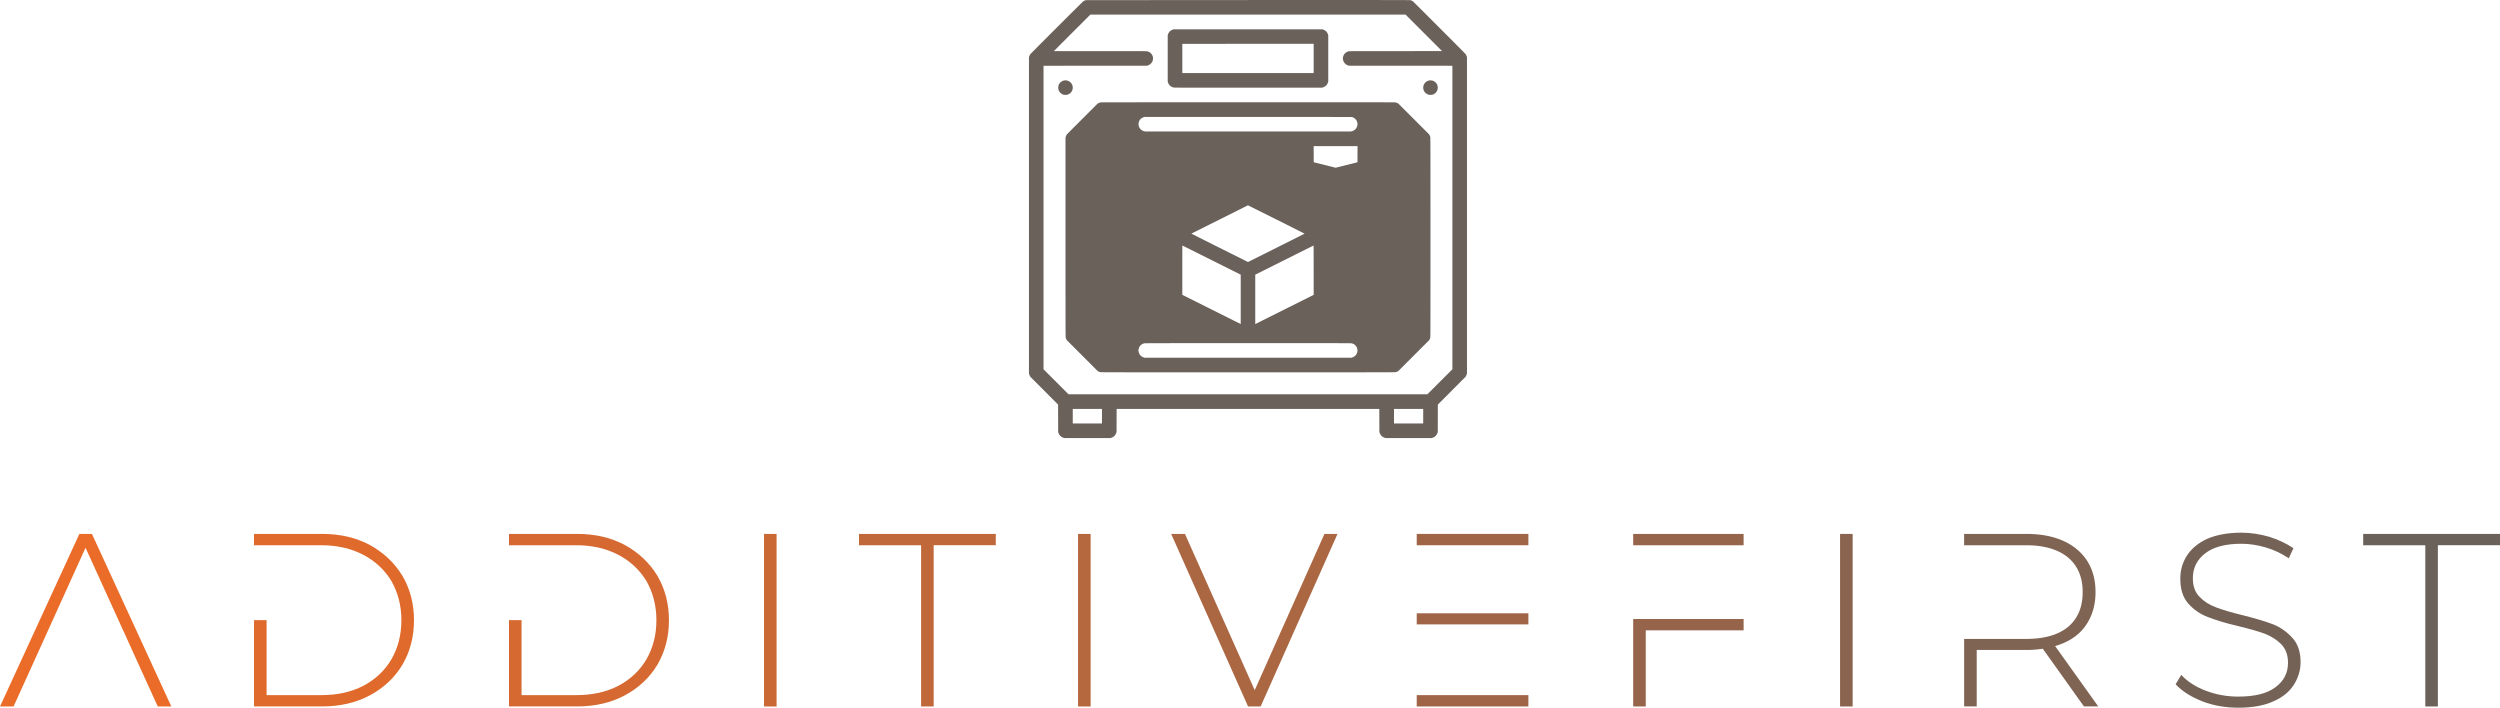
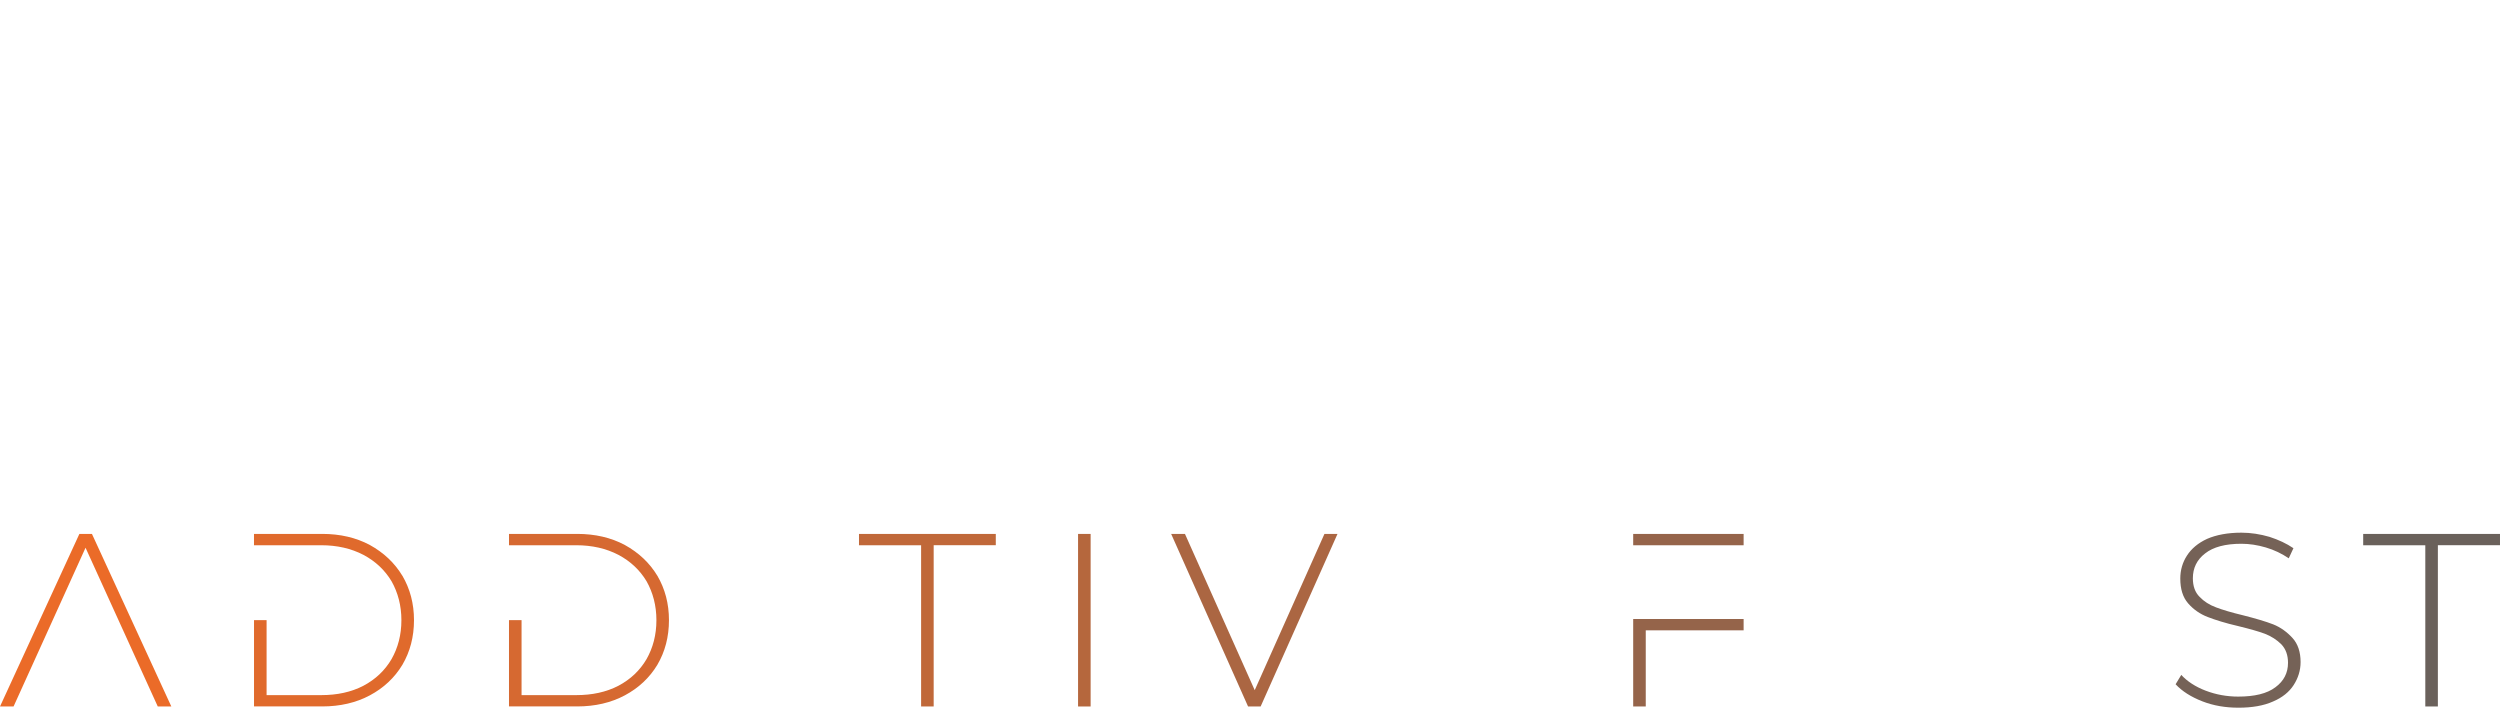
<svg xmlns="http://www.w3.org/2000/svg" xml:space="preserve" viewBox="230.87 304.42 562.26 159.16">
  <path style="font-variant-ligatures:none" d="M251.55 426.1h-2.827l-17.852 38.808h3.049l16.188-35.703 16.244 35.703h3.049z" fill="#eb6b28" transform="translate(0 -1.598)" />
  <path style="font-variant-ligatures:none" d="M321.37 435.52c-1.774-2.938-4.213-5.211-7.318-6.93-3.105-1.663-6.708-2.495-10.7-2.495h-15.36v2.55h15.135c3.548 0 6.708.721 9.48 2.163 2.717 1.441 4.823 3.437 6.32 5.932 1.442 2.55 2.218 5.488 2.218 8.76 0 3.326-.776 6.208-2.218 8.759-1.497 2.55-3.603 4.546-6.32 5.987-2.772 1.442-5.932 2.107-9.48 2.107h-12.3v-16.86h-2.828v19.404h15.357c3.992 0 7.596-.832 10.7-2.495 3.105-1.663 5.544-3.936 7.319-6.875 1.718-2.938 2.605-6.264 2.605-10.035 0-3.714-.887-7.04-2.605-9.979z" fill="#e06a2c" transform="translate(0 -1.598)" />
  <path style="font-variant-ligatures:none" d="M378.72 435.52c-1.774-2.938-4.213-5.211-7.318-6.93-3.105-1.663-6.708-2.495-10.7-2.495h-15.357v2.55h15.135c3.548 0 6.708.721 9.48 2.163 2.717 1.441 4.823 3.437 6.32 5.932 1.442 2.55 2.218 5.488 2.218 8.76 0 3.326-.776 6.208-2.218 8.759-1.497 2.55-3.603 4.546-6.32 5.987-2.772 1.442-5.932 2.107-9.48 2.107h-12.31v-16.86h-2.827v19.404H360.7c3.991 0 7.595-.832 10.7-2.495 3.104-1.663 5.544-3.936 7.318-6.875 1.718-2.938 2.605-6.264 2.605-10.035 0-3.714-.887-7.04-2.605-9.979z" fill="#d66931" transform="translate(0 -1.598)" />
-   <path style="font-variant-ligatures:none" d="M402.7 426.1v38.808h2.827V426.1z" fill="#cb6935" transform="translate(0 -1.598)" />
  <path style="font-variant-ligatures:none" d="M438.03 428.65v36.25h2.827v-36.258h13.971v-2.54H424.06v2.55z" fill="#c06839" transform="translate(0 -1.598)" />
  <path style="font-variant-ligatures:none" d="M473.33 426.1v38.808h2.827V426.1z" fill="#b5673d" transform="translate(0 -1.598)" />
  <path style="font-variant-ligatures:none" d="M531.68 426.1h-2.938l-15.68 35.14-15.69-35.14h-3.105l17.297 38.808h2.827z" fill="#ab6642" transform="translate(0 -1.598)" />
-   <path style="font-variant-ligatures:none" d="M574.61 443.95h-25.114v2.495h25.114zm0-17.852h-25.114v2.55h25.114zm-25.114 36.258v2.55h25.114v-2.55z" fill="#a06546" transform="translate(0 -1.598)" />
  <path style="font-variant-ligatures:none" d="M598.18 426.1v2.55h24.837v-2.55zm0 38.808h2.827v-17.131h22.01v-2.55H598.18z" fill="#95644a" transform="translate(0 -1.598)" />
-   <path style="font-variant-ligatures:none" d="M644.71 426.1v38.808h2.827V426.1z" fill="#8a644e" transform="translate(0 -1.598)" />
-   <path style="font-variant-ligatures:none" d="M693.07 451.32c2.883-.832 5.156-2.273 6.708-4.38 1.553-2.106 2.384-4.657 2.384-7.761 0-4.047-1.386-7.263-4.158-9.591s-6.597-3.493-11.476-3.493h-13.92v2.55h13.915c4.103 0 7.263.942 9.48 2.772 2.163 1.83 3.271 4.435 3.271 7.762 0 3.381-1.108 5.987-3.27 7.817-2.218 1.83-5.378 2.716-9.48 2.716h-13.91v15.18h2.827v-12.696h11.088a23.67 23.67 0 0 0 3.77-.277l9.258 12.973h3.215z" fill="#7f6353" transform="translate(0 -1.598)" />
  <path style="font-variant-ligatures:none" d="M726.16 463.74c2.55.998 5.267 1.441 8.15 1.441 3.049 0 5.655-.443 7.761-1.386 2.107-.887 3.66-2.162 4.657-3.714.998-1.552 1.553-3.271 1.553-5.156 0-2.273-.61-4.103-1.83-5.433-1.22-1.33-2.661-2.384-4.324-3.05-1.719-.665-3.992-1.33-6.82-2.05-2.55-.61-4.6-1.22-6.042-1.775-1.497-.554-2.717-1.33-3.715-2.384-.998-.998-1.497-2.383-1.497-4.158 0-2.273.887-4.158 2.772-5.599 1.83-1.441 4.546-2.162 8.15-2.162 1.774 0 3.604.277 5.489.831s3.603 1.386 5.155 2.44l1.054-2.273c-1.552-1.054-3.326-1.885-5.378-2.55-2.106-.61-4.213-.943-6.32-.943-3.105 0-5.655.5-7.706 1.386-2.051.943-3.548 2.218-4.546 3.77-.998 1.552-1.497 3.271-1.497 5.156 0 2.328.554 4.213 1.774 5.6s2.661 2.383 4.38 3.049c1.718.665 3.991 1.386 6.874 2.05 2.495.61 4.49 1.165 5.988 1.72 1.441.554 2.716 1.385 3.714 2.383.998 1.054 1.497 2.44 1.497 4.158 0 2.273-.942 4.103-2.827 5.489-1.885 1.441-4.713 2.107-8.372 2.107-2.55 0-4.99-.444-7.318-1.331-2.328-.887-4.158-2.107-5.488-3.548l-1.275 2.107c1.441 1.552 3.437 2.827 5.987 3.825z" fill="#756257" transform="translate(0 -1.598)" />
  <path style="font-variant-ligatures:none" d="M776.33 428.65v36.25h2.827v-36.258h13.971v-2.54H762.36v2.55z" fill="#6a615b" transform="translate(0 -1.598)" />
-   <path fill="#6a615b" d="m511.53 304.442-36.399.001-.212.069a2.01 2.01 0 0 0-.364.164c-.1.062-2.213 2.151-5.987 5.921-3.787 3.783-5.884 5.897-5.977 6.028a1.85 1.85 0 0 0-.224.438l-.08.236v71.106l.054.175c.03.097.1.267.158.38l.105.204 3.117 3.123 3.117 3.124.01 3.08.008 3.079.053.16c.03.089.099.248.154.354.057.11.178.27.28.371.099.1.264.223.37.279.106.055.271.125.367.154l.176.054h10.362l.228-.081c.126-.044.296-.125.38-.178.083-.054.22-.168.304-.254a1.79 1.79 0 0 0 .252-.348 2.85 2.85 0 0 0 .152-.35l.053-.161.01-2.59.01-2.591h59.073l.01 2.59.01 2.59.053.161c.03.088.098.248.154.354.057.11.178.27.28.371.099.1.264.223.37.279.106.055.27.125.367.154l.175.054h10.362l.229-.081c.125-.045.296-.125.38-.178.082-.054.22-.168.303-.254a1.79 1.79 0 0 0 .253-.348 2.9 2.9 0 0 0 .152-.35l.053-.161.01-3.08.008-3.08 3.117-3.123 3.117-3.123.105-.204c.058-.113.13-.283.159-.38l.053-.175v-71.127l-.08-.236a1.847 1.847 0 0 0-.223-.438c-.094-.13-2.194-2.25-6.006-6.056l-5.86-5.855-.188-.094a2.314 2.314 0 0 0-.352-.136c-.142-.037-4.72-.042-36.561-.042zm.016 3.268h35.45l4.102 4.101 4.101 4.101-10.392.001c-9.028 0-10.419.006-10.596.043-.112.024-.301.091-.42.15-.144.07-.28.169-.41.299a1.44 1.44 0 0 0-.304.412c-.059.12-.127.311-.15.424a2.055 2.055 0 0 0-.043.32c0 .065.02.21.043.322.023.112.09.302.15.42.073.15.166.278.299.41.106.105.272.233.368.283.096.051.248.117.336.146l.16.054 11.64.008 11.638.008v68.26l-2.81 2.81-2.809 2.81h-80.714l-2.809-2.81-2.81-2.808v-68.26l11.64-.008 11.638-.008.19-.065c.104-.035.268-.111.365-.168.096-.057.248-.182.338-.277.09-.096.204-.25.253-.343a2.27 2.27 0 0 0 .141-.344c.033-.111.052-.272.052-.438 0-.166-.019-.327-.052-.438a2.32 2.32 0 0 0-.144-.35 1.948 1.948 0 0 0-.282-.368 1.426 1.426 0 0 0-.408-.3 2.214 2.214 0 0 0-.424-.15c-.177-.037-1.567-.042-10.596-.043h-10.39l4.1-4.101 4.102-4.102zm-36.123 88.678h3.284v3.27h-6.568v-3.27zm72.245 0h3.284v3.27h-6.568v-3.27zm-36.078-85.37-16.753-.006-.218.07c-.12.04-.306.131-.415.206-.11.075-.25.197-.312.272a2.307 2.307 0 0 0-.202.296c-.05.088-.114.24-.143.336l-.053.174v10.392l.053.175c.03.097.093.248.142.336.05.088.14.222.203.296a1.833 1.833 0 0 0 .68.465c.094.033.285.073.423.088.155.018 6.49.025 16.743.02l16.492-.008.235-.08a1.94 1.94 0 0 0 .439-.222c.111-.078.25-.2.307-.27.058-.07.145-.2.194-.289.05-.088.114-.24.143-.336l.053-.175v-10.392l-.053-.175a2.07 2.07 0 0 0-.142-.336 2.304 2.304 0 0 0-.203-.296 1.833 1.833 0 0 0-.682-.47l-.175-.066zm-.042 3.26h14.77v6.569h-29.54v-6.568zm-40.947 8.22a1.99 1.99 0 0 0-.376.013 2.223 2.223 0 0 0-.313.088c-.09.034-.242.114-.338.178a1.865 1.865 0 0 0-.305.265c-.071.082-.17.229-.22.327-.05.098-.11.25-.133.339-.024.088-.043.278-.043.423s.02.334.043.422c.023.089.085.246.138.35.058.117.17.265.285.38.105.105.269.232.365.282.097.051.254.116.35.145.114.034.273.052.453.052.211 0 .326-.016.482-.066.112-.037.278-.112.369-.167a1.952 1.952 0 0 0 .587-.617c.045-.082.107-.251.139-.376.032-.123.058-.306.058-.405 0-.1-.026-.282-.058-.406a2.005 2.005 0 0 0-.139-.376 2.01 2.01 0 0 0-.563-.605 1.926 1.926 0 0 0-.35-.162 1.955 1.955 0 0 0-.431-.084zm82.078 0a1.879 1.879 0 0 0-.354.011c-.072.014-.21.054-.306.09-.097.036-.244.11-.327.166a1.923 1.923 0 0 0-.542.584 2 2 0 0 0-.139.375 2.003 2.003 0 0 0-.058.407c0 .099.026.281.058.406.032.124.094.293.138.376.045.084.173.245.285.36.127.128.272.24.38.294.097.048.248.112.336.142.112.037.246.053.438.053.18 0 .339-.018.452-.052.097-.029.254-.094.35-.144.097-.051.261-.178.366-.282a1.64 1.64 0 0 0 .285-.38c.053-.105.115-.262.138-.35.024-.089.043-.279.043-.423s-.02-.335-.043-.423a2.231 2.231 0 0 0-.138-.35 1.641 1.641 0 0 0-.285-.38 1.867 1.867 0 0 0-.365-.282 2.2 2.2 0 0 0-.333-.138 2.102 2.102 0 0 0-.38-.06zm-41.146 4.92c-20.462.002-33.07.013-33.16.03-.08.015-.258.081-.394.146l-.248.118-3.462 3.463-3.462 3.464-.104.204a2.299 2.299 0 0 0-.15.384l-.047.18v22.384c0 19.92.005 22.405.044 22.56.025.096.086.26.137.364l.092.19 3.49 3.49 3.49 3.49.19.093c.105.05.268.112.364.136.155.04 3.77.044 33.234.044s33.08-.005 33.234-.044c.096-.024.26-.086.364-.136l.19-.093 3.49-3.49 3.49-3.49.092-.19c.051-.105.113-.268.137-.364.04-.154.044-2.637.044-22.549 0-19.838-.006-22.396-.045-22.562a2.136 2.136 0 0 0-.15-.394l-.106-.207-3.462-3.462-3.461-3.461-.212-.109c-.116-.06-.3-.127-.408-.15-.171-.036-4.667-.041-33.211-.039zm.058 3.302 23.323.007.175.066a1.828 1.828 0 0 1 .682.47c.062.075.153.208.202.296.05.088.11.23.134.313.024.084.052.242.063.35.013.135.004.268-.027.416-.025.12-.092.315-.149.434a1.376 1.376 0 0 1-.3.411 2.175 2.175 0 0 1-.361.29c-.09.051-.267.12-.391.15l-.221.06h-46.336l-.226-.06c-.125-.03-.301-.099-.392-.15a2.169 2.169 0 0 1-.358-.285 1.658 1.658 0 0 1-.28-.367 3.178 3.178 0 0 1-.142-.336 1.367 1.367 0 0 1-.053-.438c0-.179.018-.34.052-.452.028-.096.092-.248.141-.336.05-.088.136-.217.193-.287.057-.07.187-.186.29-.26.105-.075.29-.169.425-.216l.239-.083zm19.661 6.56h4.934l-.008 1.816-.008 1.815-2.46.615-2.459.615-2.46-.615-2.458-.615-.008-1.815-.008-1.815zm-19.71 13.313c.003-.001 2.87 1.43 6.37 3.18a984.75 984.75 0 0 1 6.364 3.196c0 .008-2.864 1.446-6.364 3.196l-6.363 3.182-6.364-3.182a984.75 984.75 0 0 1-6.363-3.196c0-.008 2.86-1.445 6.356-3.195 3.496-1.749 6.359-3.18 6.363-3.181zm-14.75 9.045c.007 0 2.963 1.475 6.567 3.277l6.553 3.277v11.107l-6.568-3.284-6.568-3.284v-5.546c0-3.05.006-5.546.015-5.546zm29.503.002c.012 0 .022 2.494.022 5.545v5.546l-6.568 3.284-6.568 3.284v-11.107l6.546-3.275c3.6-1.801 6.556-3.276 6.568-3.277zm-14.763 21.952c20.23-.002 23.144.004 23.323.041.112.024.303.092.423.15.154.076.276.165.409.3.105.106.231.272.282.368.05.096.116.254.144.35.033.11.052.271.052.438s-.02.327-.052.438a2.334 2.334 0 0 1-.144.35 1.89 1.89 0 0 1-.282.365 1.892 1.892 0 0 1-.365.282 2.44 2.44 0 0 1-.35.146l-.175.053h-46.502l-.175-.053a2.451 2.451 0 0 1-.35-.146 1.94 1.94 0 0 1-.369-.284 1.49 1.49 0 0 1-.3-.409 2.175 2.175 0 0 1-.149-.421 2.067 2.067 0 0 1-.043-.321c0-.064.02-.209.043-.321.024-.113.091-.303.15-.424a1.44 1.44 0 0 1 .303-.412c.132-.13.267-.229.412-.3.118-.058.3-.124.405-.147.161-.035 3.598-.041 23.308-.043z" />
</svg>